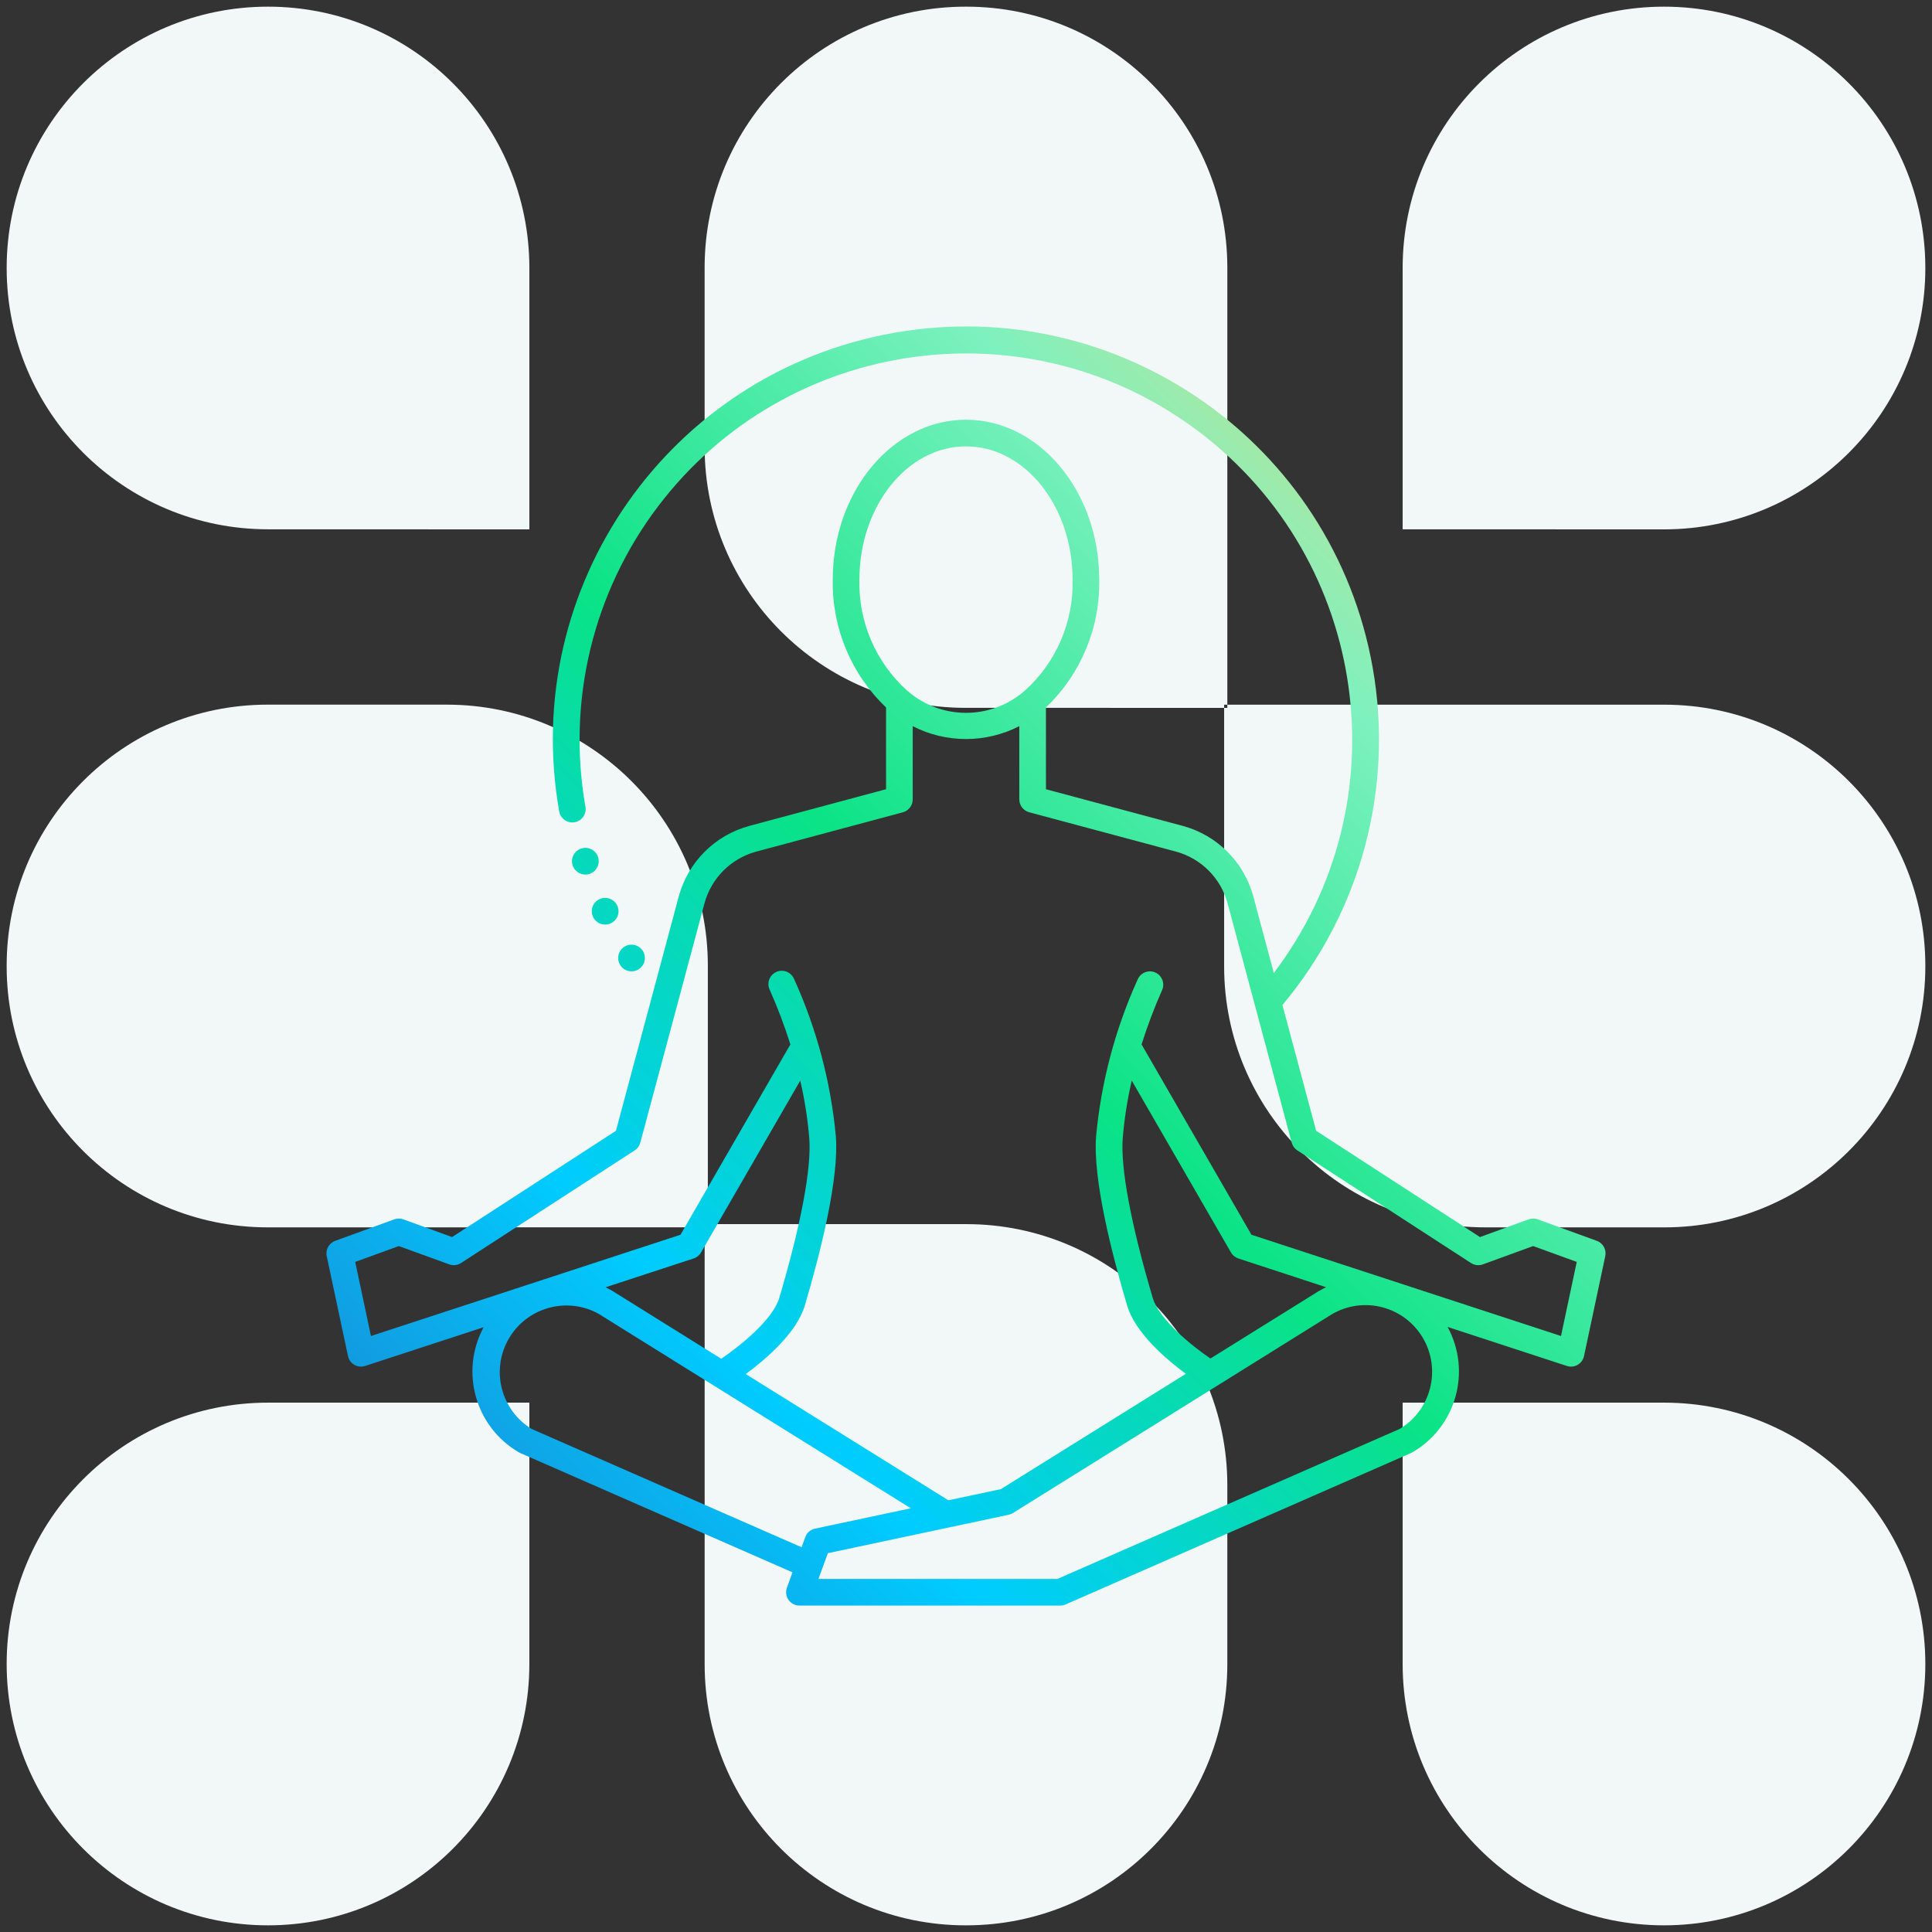
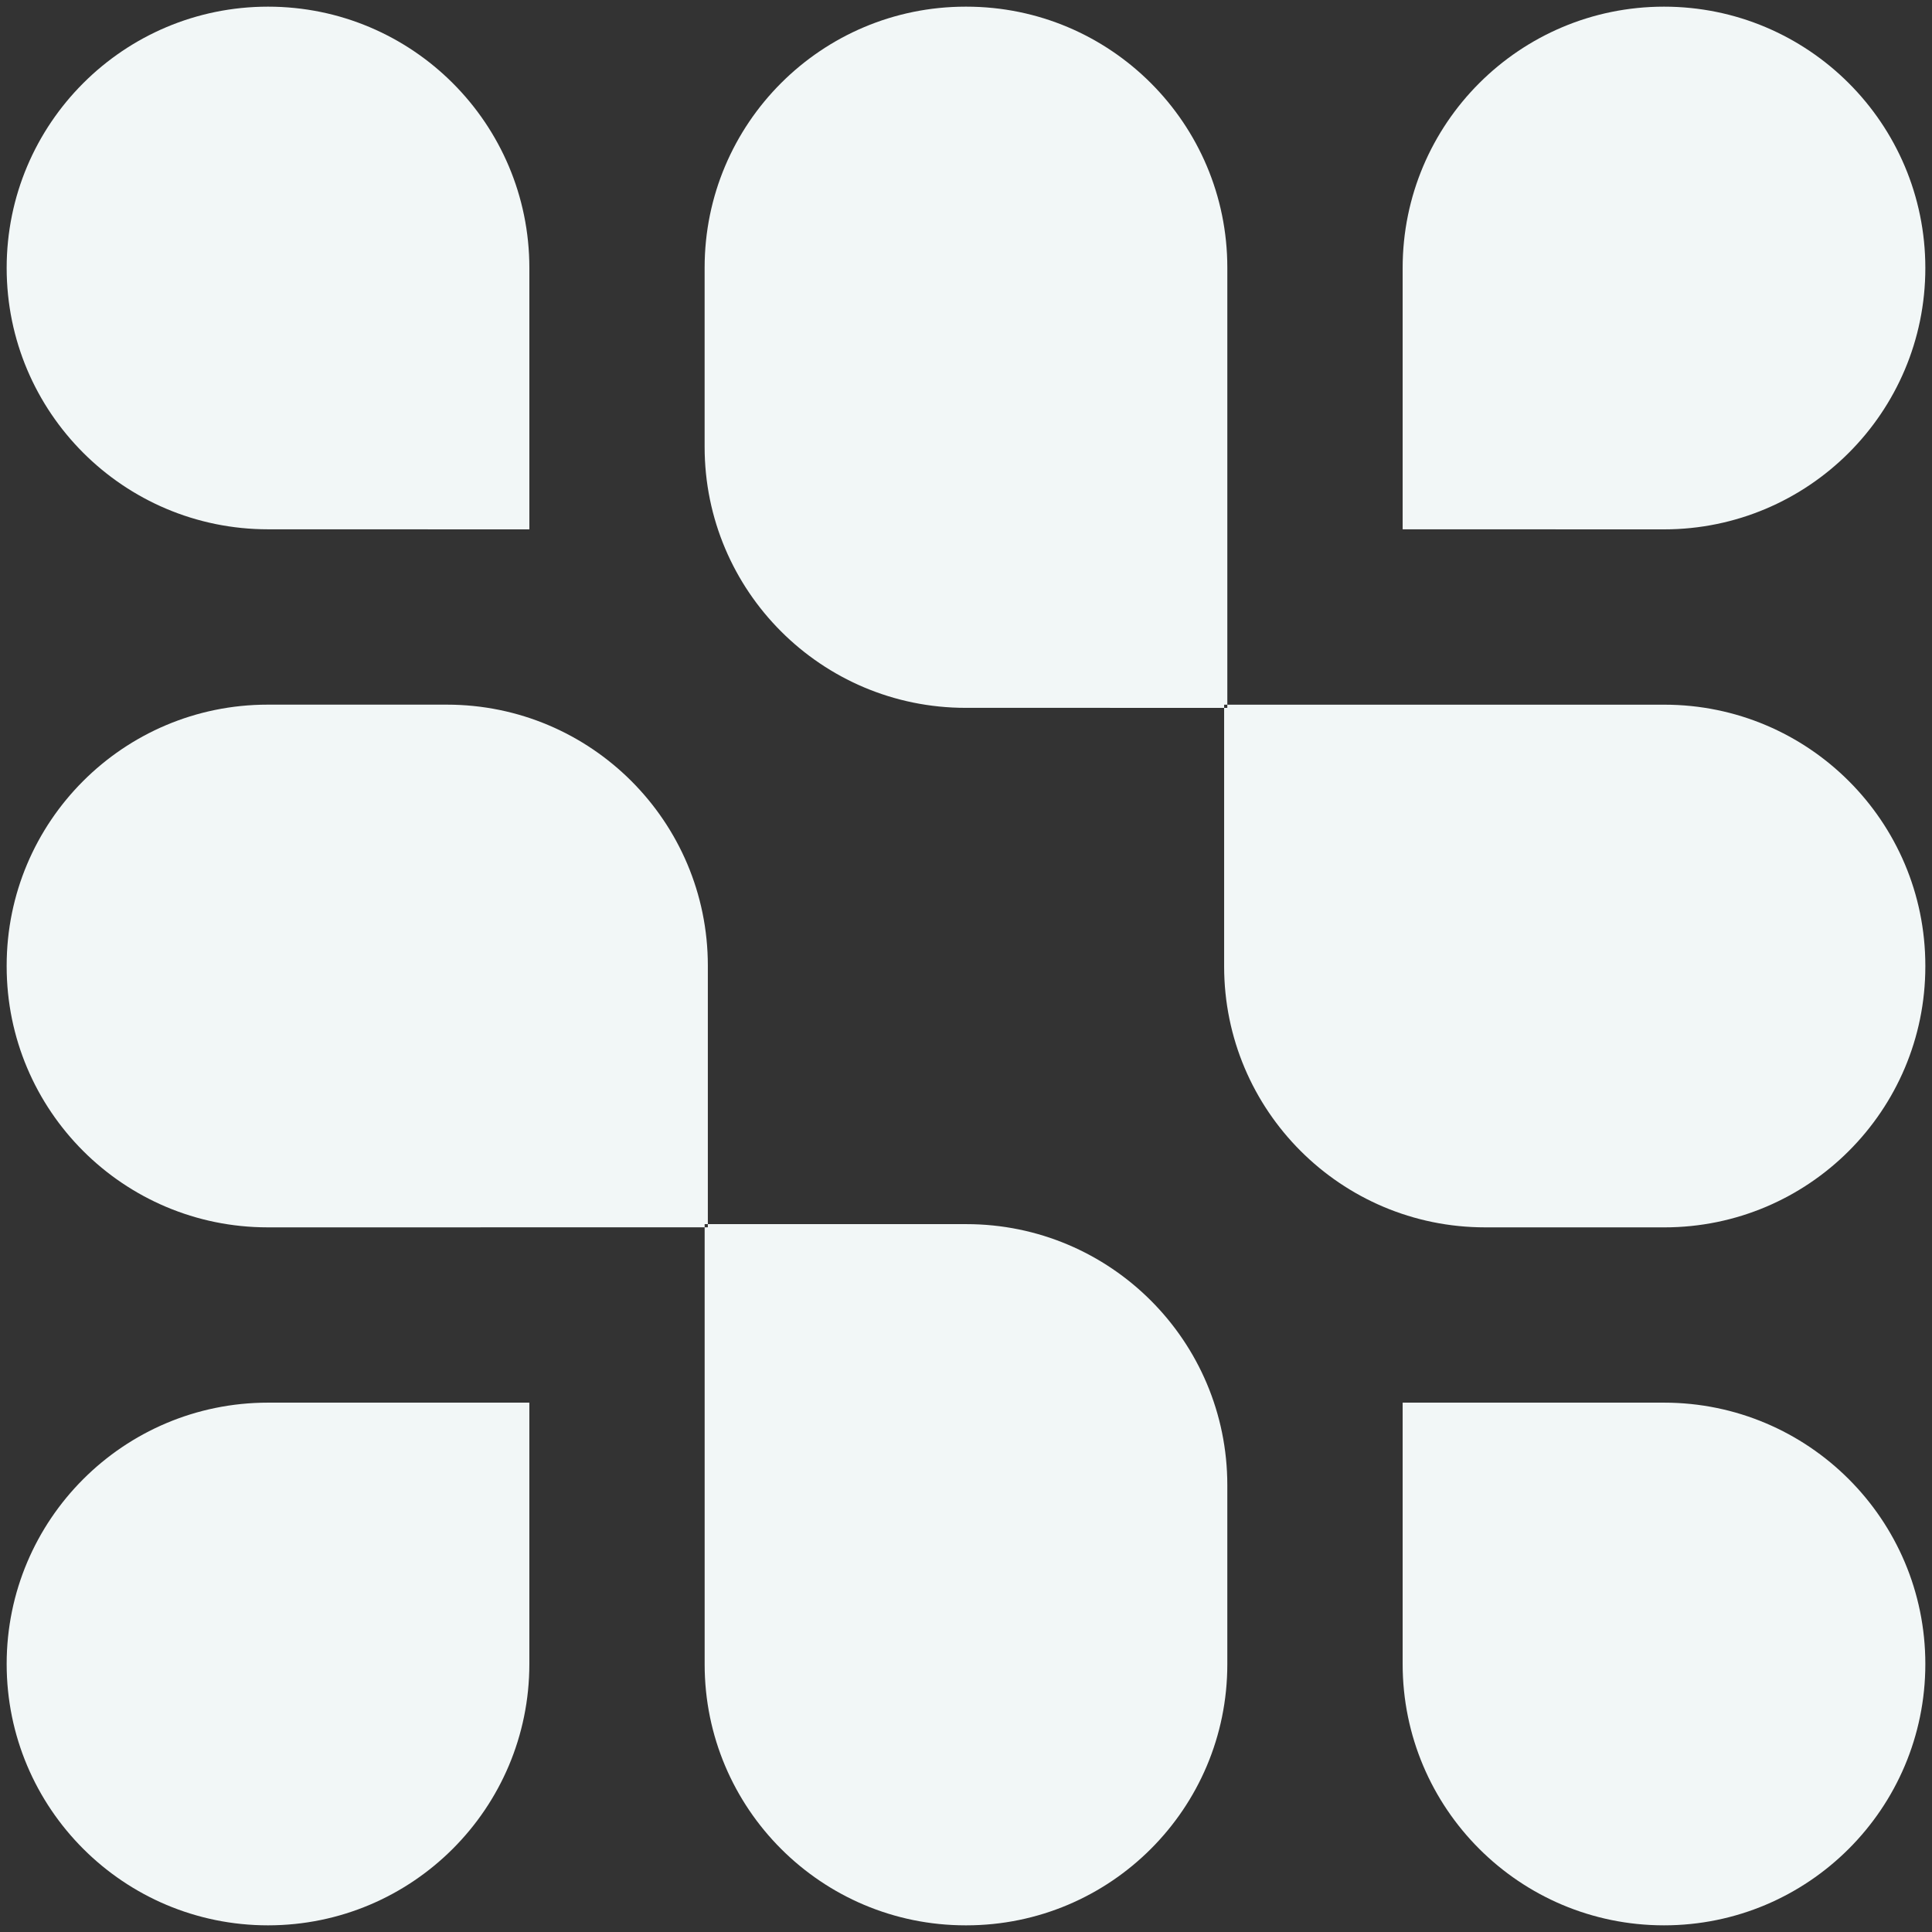
<svg xmlns="http://www.w3.org/2000/svg" id="Layer_1" x="0px" y="0px" viewBox="0 0 145 145" xml:space="preserve">
  <rect x="0" y="0" width="145" height="145" fill="#333333" stroke="none" />
  <path id="Grid" fill="#F2F7F7" d="M105.271,124.886v-19.615h19.615c10.833,0,19.614,8.781,19.614,19.614c0,0,0,0.001,0,0.001 c0,10.833-8.781,19.614-19.614,19.614c0,0-0.001,0-0.001,0C114.052,144.5,105.271,135.719,105.271,124.886L105.271,124.886z  M72.473,144.5c-10.818,0-19.588-8.77-19.588-19.588l0,0v-32.8h0.239v-0.239h19.4c10.818,0,19.588,8.77,19.588,19.588l0,0v13.449 c0.001,10.818-8.767,19.588-19.585,19.59H72.473z M0.5,124.886c-0.001-10.833,8.78-19.614,19.613-19.615c0.001,0,0.001,0,0.002,0 h19.614v19.615c-0.001,10.832-8.782,19.613-19.614,19.614C9.282,144.5,0.501,135.719,0.5,124.886z M111.461,92.115 c-10.818,0-19.588-8.77-19.588-19.588l0,0v-19.4h0.239v-0.239h32.8c10.817,0,19.587,8.769,19.588,19.586v0.054 c0,10.818-8.77,19.588-19.588,19.588h0L111.461,92.115z M20.087,92.115C9.269,92.114,0.5,83.345,0.5,72.527v-0.054 c0-10.818,8.77-19.588,19.588-19.588c0,0,0,0,0,0h13.449c10.818,0,19.588,8.77,19.588,19.588l0,0v19.4h-0.239v0.239L20.087,92.115z  M72.471,53.125c-10.818,0-19.588-8.77-19.588-19.588l0,0V20.088C52.883,9.27,61.653,0.5,72.471,0.5h0.054 c10.818,0,19.588,8.77,19.588,19.588l0,0v32.8h-0.239v0.239L72.471,53.125z M105.271,39.725V20.11 c0.002-10.831,8.783-19.61,19.614-19.61c10.833-0.001,19.614,8.78,19.615,19.613c0,0.001,0,0.001,0,0.002 c0.001,10.833-8.781,19.614-19.613,19.615c-0.001,0-0.001,0-0.002,0L105.271,39.725z M20.115,39.725 C9.284,39.726,0.502,30.946,0.5,20.115C0.499,9.282,9.28,0.501,20.113,0.5c0.001,0,0.001,0,0.002,0 C30.948,0.499,39.729,9.28,39.73,20.113c0,0.001,0,0.001,0,0.002V39.73L20.115,39.725z" />
  <linearGradient id="Icon_00000103237733310640214070000008843789933122109832_" gradientUnits="userSpaceOnUse" x1="36.654" y1="108.346" x2="37.654" y2="109.346" gradientTransform="matrix(96 0 0 -96 -3490.502 10525.455)">
    <stop offset="0" style="stop-color:#1D7CCB" />
    <stop offset="0.256" style="stop-color:#00CCFF" />
    <stop offset="0.498" style="stop-color:#0AE386" />
    <stop offset="0.754" style="stop-color:#7DF1BF" />
    <stop offset="1" style="stop-color:#FFD670" />
  </linearGradient>
-   <path id="Icon" fill="url(#Icon_00000103237733310640214070000008843789933122109832_)" d="M79.575,120.5H60c-0.552,0-1-0.447-1-1 c0-0.117,0.02-0.233,0.06-0.342l0.419-1.151l-20.43-8.953c-0.034-0.015-0.068-0.031-0.1-0.05c-3.277-1.901-4.451-6.062-2.649-9.395 l-8.894,2.908c-0.525,0.172-1.09-0.115-1.261-0.639c-0.011-0.034-0.02-0.068-0.028-0.103l-1.595-7.5 c-0.104-0.488,0.168-0.978,0.637-1.148l4.431-1.612c0.221-0.08,0.462-0.08,0.683,0l3.654,1.329l12.3-7.974l4.712-17.584 c0.697-2.584,2.716-4.603,5.3-5.3L66.5,59.233v-6.139c-2.618-2.497-4.069-5.977-4-9.594c0-6.616,4.486-12,10-12s10,5.384,10,12 c0.069,3.617-1.382,7.097-4,9.594v6.139l10.264,2.75c2.584,0.697,4.603,2.716,5.3,5.3l1.538,5.743 c9.668-12.764,7.158-30.948-5.606-40.616s-30.948-7.158-40.616,5.606c-4.869,6.428-6.841,14.594-5.441,22.536 c0.096,0.544-0.268,1.062-0.812,1.158c-0.544,0.096-1.062-0.268-1.158-0.812c-2.978-16.86,8.275-32.942,25.135-35.92 s32.942,8.275,35.92,25.135c1.594,9.025-0.887,18.292-6.776,25.314l2.531,9.443l12.295,7.974l3.653-1.329 c0.221-0.08,0.463-0.08,0.684,0l4.431,1.612c0.469,0.171,0.74,0.66,0.636,1.148l-1.594,7.5c-0.115,0.54-0.646,0.885-1.186,0.77 c-0.035-0.007-0.069-0.017-0.103-0.028l-8.95-2.928c1.812,3.336,0.64,7.508-2.645,9.411c-0.032,0.019-0.066,0.035-0.1,0.05 l-25.924,11.366c-0.126,0.056-0.262,0.084-0.4,0.084 M61.429,118.5h17.936l25.681-11.255c2.371-1.416,3.144-4.486,1.728-6.857 c-1.397-2.339-4.409-3.128-6.774-1.776l-8.62,5.372l-0.042,0.026l-15.314,9.544c-0.099,0.061-0.207,0.105-0.32,0.13l-13.573,2.885 L61.429,118.5z M39.9,107.245l20.259,8.879l0.277-0.76c0.118-0.324,0.394-0.565,0.732-0.637l7.191-1.527L44.921,98.6 c-2.419-1.331-5.46-0.449-6.791,1.97C36.842,102.911,37.621,105.85,39.9,107.245 M55.968,103.125l15.211,9.475l3.937-0.837 L89,103.108c-1.5-1.109-3.8-3.081-4.407-5.124c-1.2-4.053-2.579-9.55-2.328-12.72c0.382-4.077,1.442-8.061,3.135-11.789 c0.236-0.499,0.832-0.713,1.331-0.477c0.482,0.228,0.701,0.794,0.497,1.287c-0.594,1.337-1.112,2.705-1.552,4.1l8.247,14.284 l23.232,7.6l1.182-5.561l-3.273-1.19l-3.774,1.376c-0.295,0.107-0.623,0.07-0.886-0.1l-13.036-8.455 c-0.208-0.135-0.358-0.341-0.422-0.58L92.135,67.8c-0.512-1.896-1.993-3.378-3.889-3.89l-11-2.948 C76.808,60.847,76.502,60.453,76.5,60v-5.5c-2.511,1.288-5.489,1.288-8,0V60c0,0.453-0.304,0.849-0.741,0.966l-11,2.948 c-1.896,0.512-3.377,1.994-3.889,3.89l-4.815,17.955c-0.064,0.239-0.214,0.445-0.422,0.58L34.6,94.793 c-0.263,0.17-0.591,0.207-0.886,0.1l-3.782-1.374l-3.273,1.19l1.182,5.561l23.232-7.6l8.247-14.285 c-0.44-1.395-0.958-2.763-1.552-4.1c-0.236-0.499-0.022-1.095,0.477-1.331c0.499-0.236,1.095-0.022,1.331,0.477 c0.007,0.015,0.013,0.029,0.02,0.044c1.693,3.728,2.753,7.712,3.135,11.789c0.251,3.17-1.128,8.667-2.328,12.72 c-0.609,2.053-2.931,4.036-4.43,5.141 M45.445,96.614c0.171,0.082,0.339,0.169,0.505,0.265l8.182,5.1 c1.378-0.944,3.866-2.918,4.353-4.563c1.629-5.5,2.429-9.759,2.252-11.993c-0.12-1.455-0.346-2.898-0.677-4.32L52.614,94 c-0.123,0.213-0.321,0.373-0.555,0.45L45.445,96.614z M84.94,81.1c-0.33,1.422-0.556,2.865-0.676,4.32 c-0.177,2.234,0.623,6.494,2.252,11.993c0.484,1.635,2.946,3.6,4.329,4.546l8.127-5.059c0.183-0.107,0.369-0.2,0.558-0.291 l-6.588-2.159c-0.234-0.077-0.432-0.237-0.555-0.45L84.94,81.1z M68.177,51.911c2.493,2.119,6.154,2.119,8.647,0 c0.028-0.027,0.058-0.051,0.09-0.074c2.359-2.12,3.669-5.167,3.586-8.337c0-5.514-3.588-10-8-10s-8,4.486-8,10 c-0.083,3.17,1.228,6.217,3.587,8.337C68.119,51.86,68.149,51.884,68.177,51.911 M47.4,72.9c-0.552,0.003-1.002-0.443-1.005-0.995 c-0.003-0.552,0.443-1.002,0.995-1.005h0.01c0.552,0,1,0.448,1,1S47.952,72.9,47.4,72.9 M45.42,69.39 c-0.552,0.003-1.002-0.443-1.005-0.995c-0.003-0.552,0.443-1.002,0.995-1.005h0.01c0.552,0,1,0.448,1,1S45.972,69.39,45.42,69.39  M43.935,65.635c-0.552,0.003-1.002-0.443-1.005-0.995s0.443-1.002,0.995-1.005h0.01c0.552,0,1,0.448,1,1 C44.935,65.187,44.487,65.635,43.935,65.635" />
</svg>